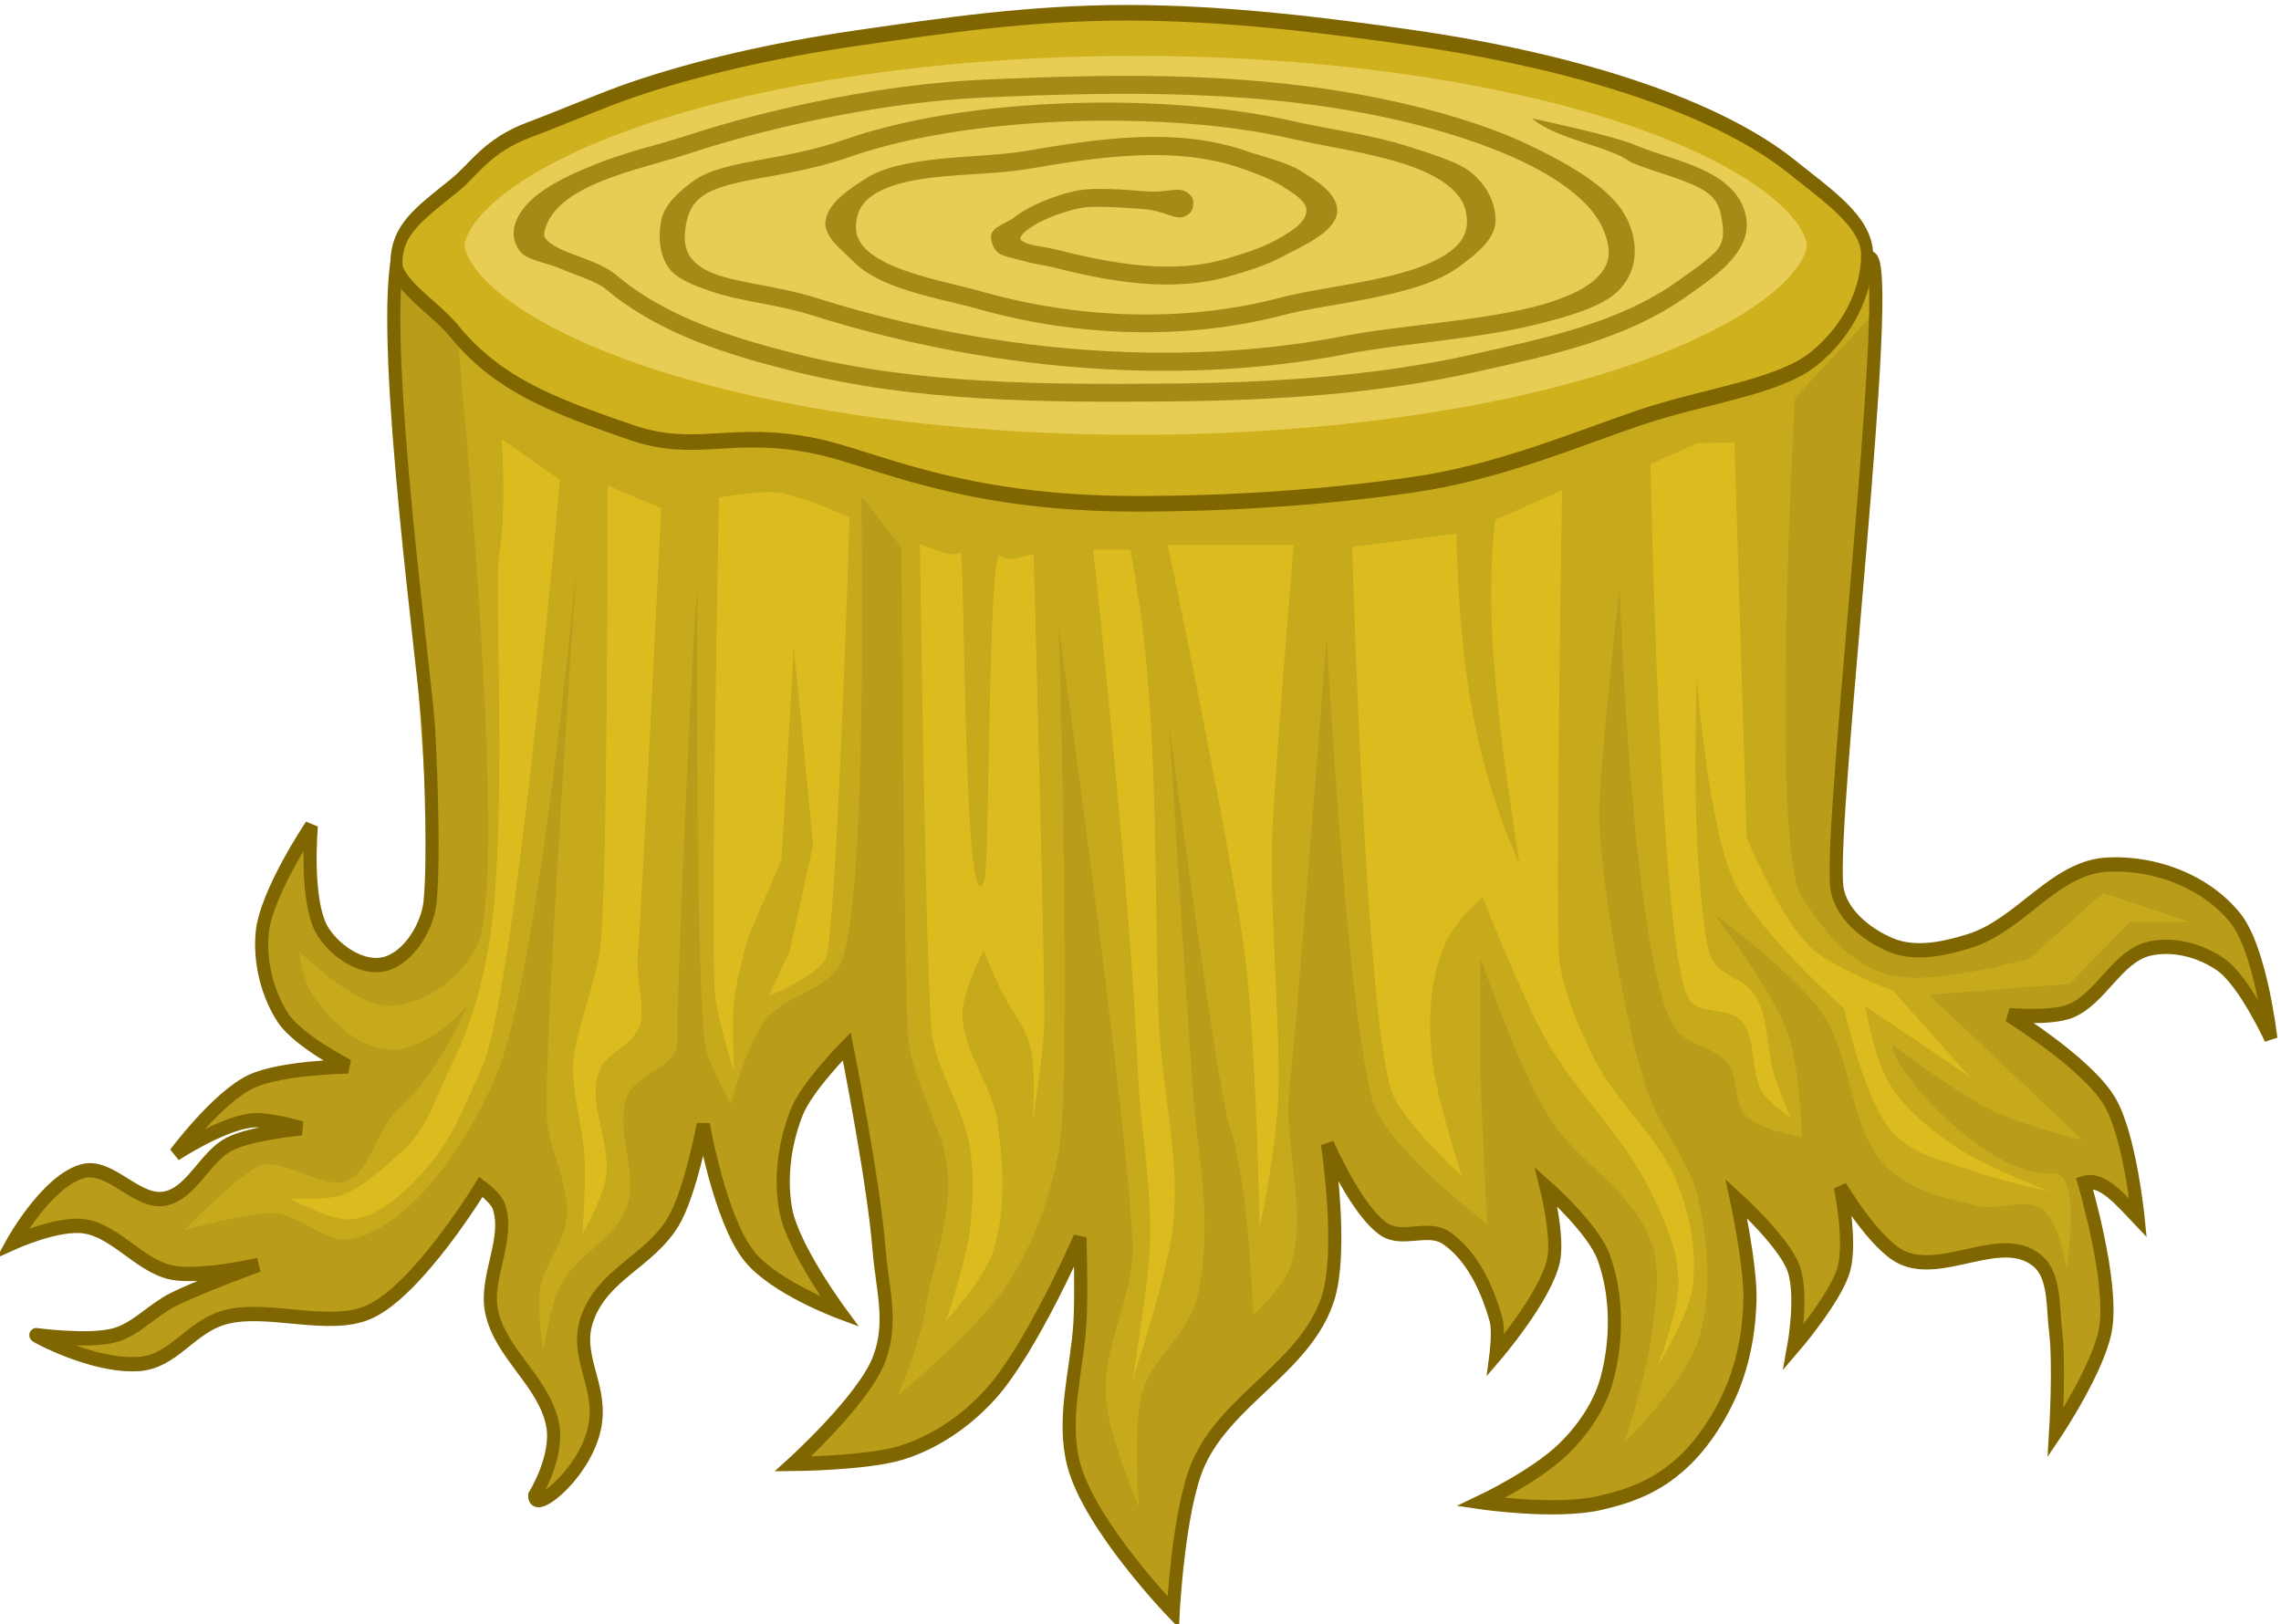
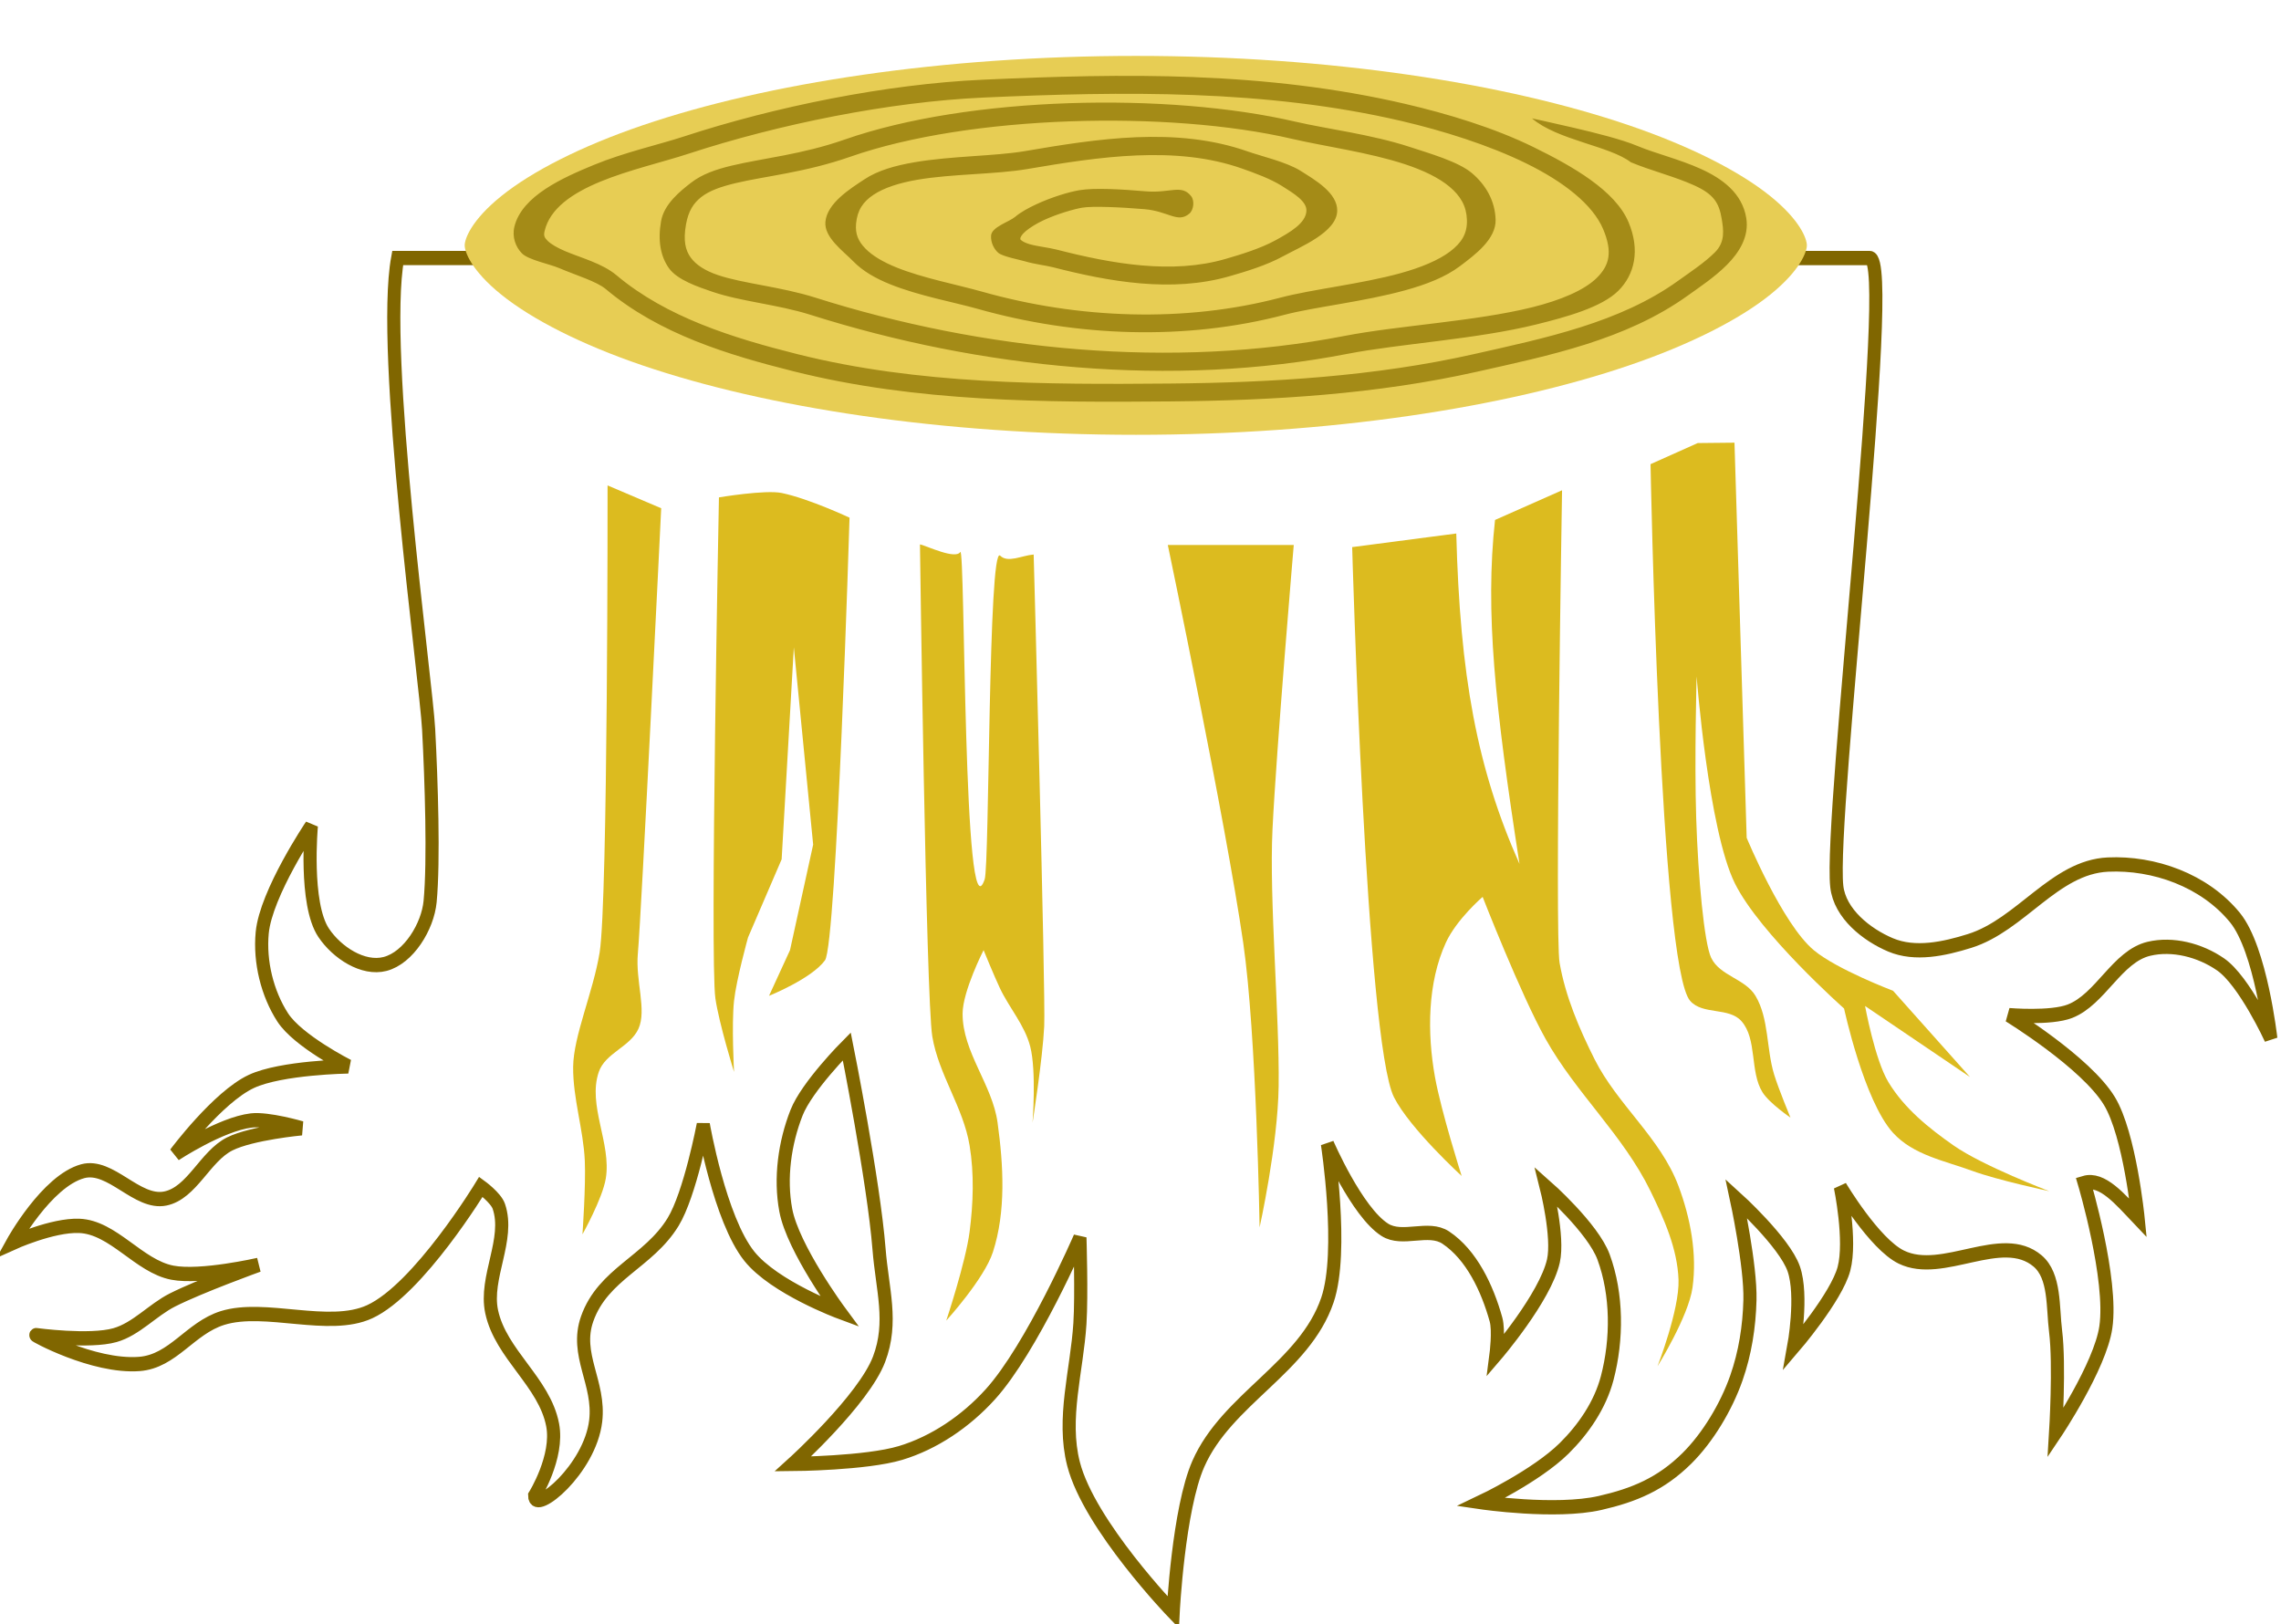
<svg xmlns="http://www.w3.org/2000/svg" xmlns:ns1="http://www.inkscape.org/namespaces/inkscape" xmlns:ns2="http://sodipodi.sourceforge.net/DTD/sodipodi-0.dtd" width="250" height="178" id="svg14495" version="1.1" ns1:version="0.48.2 r9819" ns2:docname="Silver_Falcon_Badge.svg">
  <defs id="defs14497" />
  <ns2:namedview id="base" pagecolor="#ffffff" bordercolor="#666666" borderopacity="1.0" ns1:pageopacity="0.0" ns1:pageshadow="2" ns1:zoom="1.4255952" ns1:cx="125.46" ns1:cy="89.332435" ns1:document-units="px" ns1:current-layer="g9878" showgrid="false" fit-margin-top="0" fit-margin-left="0" fit-margin-right="0" fit-margin-bottom="0" ns1:window-width="1280" ns1:window-height="697" ns1:window-x="0" ns1:window-y="0" ns1:window-maximized="0" />
  <g ns1:label="Layer 1" ns1:groupmode="layer" id="layer1" transform="translate(-496.918,-383.585)">
    <g id="g9878" transform="translate(9.4313572e-7,-2.8769592e-6)">
      <g id="g4255" transform="translate(-0.654,-73.869)">
        <g transform="matrix(1.261,0,0,1.372,-12.938,284.01)" id="g15877-6" style="stroke-width:1.141;stroke-miterlimit:4;stroke-dasharray:none">
-           <path ns2:nodetypes="csssscsscscscssscsscsscssscssscssscscsscsscsscsscsscssscscssscsssscscscssscsccscssscssssscc" ns1:connector-curvature="0" id="path15787-5" d="m 439.41,147.029 c -1.663,-2.91 2.026,32.669 2.691,37.647 0.548,4.107 0.465,10.51 0.128,13.766 -0.206,1.99 -1.861,4.493 -3.915,4.983 -1.91,0.456 -4.183,-0.904 -5.339,-2.492 -1.689,-2.32 -1.068,-8.542 -1.068,-8.542 0,0 -3.943,5.376 -4.271,8.542 -0.24,2.319 0.439,4.856 1.78,6.763 1.325,1.884 5.695,3.915 5.695,3.915 0,0 -5.816,0.081 -8.422,1.2 -2.923,1.255 -6.603,5.798 -6.603,5.798 0,0 3.955,-2.392 6.603,-2.68 1.461,-0.159 4.365,0.624 4.365,0.624 0,0 -4.308,0.365 -6.236,1.247 -2.155,0.986 -3.282,3.934 -5.612,4.365 -2.457,0.454 -4.747,-2.788 -7.171,-2.182 -3.137,0.784 -6.105,5.729 -6.105,5.729 0,0 3.46,-1.444 5.794,-1.364 2.974,0.102 5.176,3.224 8.106,3.741 2.465,0.435 7.483,-0.624 7.483,-0.624 0,0 -5.068,1.682 -7.483,2.806 -1.73,0.805 -3.143,2.323 -4.988,2.806 -2.212,0.579 -6.859,0 -6.859,0 -0.374,-0.125 4.935,2.587 8.972,2.304 2.934,-0.206 4.404,-2.861 7.231,-3.672 3.696,-1.06 9.251,0.997 12.792,-0.502 4.264,-1.806 9.665,-9.977 9.665,-9.977 0,0 1.303,0.87 1.559,1.559 0.98,2.638 -1.26,5.677 -0.624,8.418 0.79,3.403 4.588,5.621 5.3,9.042 0.534,2.562 -1.563,5.659 -1.563,5.659 0,1.517 4.809,-2.116 5.305,-5.971 0.393,-3.053 -1.844,-5.29 -0.74,-8.162 1.387,-3.609 5.328,-4.519 7.469,-7.738 1.479,-2.225 2.624,-7.794 2.624,-7.794 0,0 1.419,7.563 4.002,10.531 2.18,2.505 7.846,4.435 7.846,4.435 0,0 -4.051,-5.05 -4.677,-8.106 -0.525,-2.564 -0.094,-5.389 0.935,-7.794 0.9,-2.104 4.365,-5.3 4.365,-5.3 0,0 2.337,10.748 2.806,16.212 0.276,3.21 1.233,5.809 0,8.786 -1.35,3.259 -7.483,8.362 -7.483,8.362 0,0 6.349,-0.047 9.353,-0.879 2.92,-0.809 5.667,-2.519 7.794,-4.677 3.63,-3.68 7.794,-12.527 7.794,-12.527 0,0 0.158,4.578 0,6.859 -0.26,3.768 -1.573,7.587 -0.554,11.224 1.375,4.908 8.66,11.848 8.66,11.848 0,0 0.452,-8.224 2.182,-11.848 2.477,-5.188 9.229,-7.703 11.224,-13.095 1.442,-3.899 0,-12.471 0,-12.471 0,0 2.549,5.431 4.988,6.859 1.535,0.899 3.784,-0.306 5.3,0.624 2.236,1.371 3.605,4.037 4.365,6.547 0.271,0.895 0,2.806 0,2.806 0,0 4.271,-4.572 4.988,-7.483 0.475,-1.928 -0.624,-5.924 -0.624,-5.924 0,0 4.061,3.287 4.988,5.612 1.194,2.994 1.196,6.565 0.312,9.665 -0.617,2.162 -2.077,4.101 -3.741,5.612 -2.444,2.219 -7.222,4.3 -7.222,4.3 0,0 6.474,0.875 10.34,0.065 2.966,-0.622 5.296,-1.518 7.539,-3.555 1.823,-1.657 3.432,-4.119 4.309,-6.422 0.762,-2.002 1.123,-4.094 1.182,-6.236 0.076,-2.751 -1.182,-8.106 -1.182,-8.106 0,0 4.174,3.471 4.988,5.612 0.814,2.141 0,6.236 0,6.236 0,0 3.709,-3.967 4.365,-6.236 0.656,-2.268 -0.312,-6.547 -0.312,-6.547 0,0 2.951,4.562 5.3,5.612 3.607,1.611 8.734,-2.12 11.848,0.312 1.53,1.195 1.297,3.688 1.559,5.612 0.365,2.677 0,8.106 0,8.106 0,0 3.865,-5.297 4.365,-8.418 0.616,-3.846 -1.871,-11.536 -1.871,-11.536 1.559,-0.43 3.118,1.298 4.677,2.806 0,0 -0.719,-6.659 -2.494,-9.353 -2.036,-3.09 -8.73,-6.859 -8.73,-6.859 0,0 3.634,0.285 5.3,-0.312 2.662,-0.953 4.098,-4.383 6.859,-4.988 2.071,-0.454 4.447,0.109 6.236,1.247 2.069,1.317 4.365,5.924 4.365,5.924 0,0 -0.868,-7.136 -3.118,-9.665 -2.658,-2.988 -7.042,-4.404 -11.038,-4.235 -4.649,0.197 -7.561,4.822 -12.034,6.105 -2.2,0.631 -4.725,1.139 -6.859,0.312 -2.055,-0.797 -4.419,-2.487 -4.677,-4.677 -0.665,-5.653 5.137,-50.194 2.866,-50.194 z" style="fill:#c7a91c;fill-opacity:1;stroke:none" />
-           <path ns2:nodetypes="csssscsscscscssscsscsscssscssscssscscsscsscsscsscsscssscscssscsssscscscssscsccscssscsssssccsscccccccscsscsssscscssscsssscssscscsscsscscssscsscsscsssccsscscsssscssscssscssscsscsscc" ns1:connector-curvature="0" id="path15787-3-1-7" d="m 439.41,147.029 c 0,0 -0.671,1.735 -0.486,5.874 0.185,4.139 3.643,42.283 3.305,45.539 -0.206,1.99 -1.861,4.493 -3.915,4.983 -1.91,0.456 -4.183,-0.904 -5.339,-2.492 -1.689,-2.32 -1.068,-8.542 -1.068,-8.542 0,0 -3.943,5.376 -4.271,8.542 -0.24,2.319 0.439,4.856 1.78,6.763 1.325,1.884 5.695,3.915 5.695,3.915 0,0 -5.816,0.081 -8.422,1.2 -2.923,1.255 -6.603,5.798 -6.603,5.798 0,0 3.955,-2.392 6.603,-2.68 1.461,-0.159 4.365,0.624 4.365,0.624 0,0 -4.308,0.365 -6.236,1.247 -2.155,0.986 -3.282,3.934 -5.612,4.365 -2.457,0.454 -4.747,-2.788 -7.171,-2.182 -3.137,0.784 -6.105,5.729 -6.105,5.729 0,0 3.46,-1.444 5.794,-1.364 2.974,0.102 5.176,3.224 8.106,3.741 2.465,0.435 7.483,-0.624 7.483,-0.624 0,0 -5.068,1.682 -7.483,2.806 -1.73,0.805 -3.143,2.323 -4.988,2.806 -2.212,0.579 -6.859,0 -6.859,0 -0.374,-0.125 4.935,2.587 8.972,2.304 2.934,-0.206 4.404,-2.861 7.231,-3.672 3.696,-1.06 9.251,0.997 12.792,-0.502 4.264,-1.806 9.665,-9.977 9.665,-9.977 0,0 1.303,0.87 1.559,1.559 0.98,2.638 -1.26,5.677 -0.624,8.418 0.79,3.403 4.588,5.621 5.3,9.042 0.534,2.562 -1.563,5.659 -1.563,5.659 0,1.517 4.809,-2.116 5.305,-5.971 0.393,-3.053 -1.844,-5.29 -0.74,-8.162 1.387,-3.609 5.328,-4.519 7.469,-7.738 1.479,-2.225 2.624,-7.794 2.624,-7.794 0,0 1.419,7.563 4.002,10.531 2.18,2.505 7.846,4.435 7.846,4.435 0,0 -4.051,-5.05 -4.677,-8.106 -0.525,-2.564 -0.094,-5.389 0.935,-7.794 0.9,-2.104 4.365,-5.3 4.365,-5.3 0,0 2.337,10.748 2.806,16.212 0.276,3.21 1.233,5.809 0,8.786 -1.35,3.259 -7.483,8.362 -7.483,8.362 0,0 6.349,-0.047 9.353,-0.879 2.92,-0.809 5.667,-2.519 7.794,-4.677 3.63,-3.68 7.794,-12.527 7.794,-12.527 0,0 0.158,4.578 0,6.859 -0.26,3.768 -1.573,7.587 -0.554,11.224 1.375,4.908 8.66,11.848 8.66,11.848 0,0 0.452,-8.224 2.182,-11.848 2.477,-5.188 9.229,-7.703 11.224,-13.095 1.442,-3.899 0,-12.471 0,-12.471 0,0 2.549,5.431 4.988,6.859 1.535,0.899 3.784,-0.306 5.3,0.624 2.236,1.371 3.605,4.037 4.365,6.547 0.271,0.895 0,2.806 0,2.806 0,0 4.271,-4.572 4.988,-7.483 0.475,-1.928 -0.624,-5.924 -0.624,-5.924 0,0 4.061,3.287 4.988,5.612 1.194,2.994 1.196,6.565 0.312,9.665 -0.617,2.162 -2.077,4.101 -3.741,5.612 -2.444,2.219 -7.222,4.3 -7.222,4.3 0,0 6.474,0.875 10.34,0.065 2.966,-0.622 5.296,-1.518 7.539,-3.555 1.823,-1.657 3.432,-4.119 4.309,-6.422 0.762,-2.002 1.123,-4.094 1.182,-6.236 0.076,-2.751 -1.182,-8.106 -1.182,-8.106 0,0 4.174,3.471 4.988,5.612 0.814,2.141 0,6.236 0,6.236 0,0 3.709,-3.967 4.365,-6.236 0.656,-2.268 -0.312,-6.547 -0.312,-6.547 0,0 2.951,4.562 5.3,5.612 3.607,1.611 8.734,-2.12 11.848,0.312 1.53,1.195 1.297,3.688 1.559,5.612 0.365,2.677 0,8.106 0,8.106 0,0 3.865,-5.297 4.365,-8.418 0.616,-3.846 -1.871,-11.536 -1.871,-11.536 1.559,-0.43 3.118,1.298 4.677,2.806 0,0 -0.719,-6.659 -2.494,-9.353 -2.036,-3.09 -8.73,-6.859 -8.73,-6.859 0,0 3.634,0.285 5.3,-0.312 2.662,-0.953 4.098,-4.383 6.859,-4.988 2.071,-0.454 4.447,0.109 6.236,1.247 2.069,1.317 4.365,5.924 4.365,5.924 0,0 -0.868,-7.136 -3.118,-9.665 -2.658,-2.988 -7.042,-4.404 -11.038,-4.235 -4.649,0.197 -7.561,4.822 -12.034,6.105 -2.2,0.631 -4.725,1.139 -6.859,0.312 -2.055,-0.797 -4.419,-2.487 -4.677,-4.677 -0.665,-5.653 5.137,-45.428 2.866,-45.428 l -6.5,6.43 c 0,0 -2.243,35.999 0.633,39.933 2.307,3.156 4.539,5.73 8.409,6.277 3.776,0.533 11.347,-1.455 11.347,-1.455 l 6.401,-5.237 7.564,2.328 -5.237,0 -5.237,4.946 -12.219,0.873 13.383,11.638 c 0,0 -5.387,-1.27 -7.901,-2.388 -3.06,-1.362 -8.599,-5.198 -8.599,-5.198 -0.524,0.437 2.416,4.463 6.551,7.347 2.216,1.546 4.776,3.041 7.331,2.858 2.545,-0.183 1.164,7.564 1.164,7.564 0,0 -0.644,-3.691 -2.037,-4.655 -1.517,-1.05 -3.725,0.1 -5.528,-0.291 -2.851,-0.618 -6.032,-1.19 -8.146,-3.2 -3.24,-3.08 -2.832,-8.653 -5.528,-12.219 -2.449,-3.239 -9.31,-7.855 -9.31,-7.855 0,0 5.028,6.008 6.401,9.601 0.979,2.562 1.164,8.146 1.164,8.146 0,0 -3.707,-0.512 -4.946,-1.746 -1.021,-1.018 -0.551,-2.95 -1.455,-4.073 -1.147,-1.426 -3.59,-1.421 -4.655,-2.909 -3.71,-5.184 -4.793,-35.122 -4.793,-35.122 0,0 -1.85,15.171 -1.774,18.255 0.125,5.117 2.383,17.334 4.24,22.104 1.149,2.951 3.616,5.361 4.364,8.437 0.894,3.675 1.236,7.772 0,11.347 -1.129,3.264 -6.401,8.146 -6.401,8.146 0,0 1.936,-5.546 2.328,-8.437 0.338,-2.499 0.894,-5.207 0,-7.564 -1.608,-4.24 -6.534,-6.39 -9.019,-10.183 -2.521,-3.847 -5.819,-12.51 -5.819,-12.51 0,0 -0.071,6.014 0,9.019 0.097,4.077 0.582,12.219 0.582,12.219 0,0 -4.028,-2.934 -5.819,-4.655 -1.388,-1.334 -2.845,-2.683 -3.782,-4.364 -2.374,-4.26 -4.364,-37.795 -4.364,-37.795 0,0 -2.662,31.677 -3.2,35.759 -0.634,4.807 1.668,9.994 0,14.547 -0.568,1.551 -3.2,3.782 -3.2,3.782 0,0 -0.279,-10.353 -2.037,-15.129 -1.115,-3.03 -5.237,-31.976 -5.237,-31.976 0,0 1.936,29.18 2.328,31.976 0.646,4.61 1.307,9.497 0,13.965 -0.808,2.763 -3.804,4.524 -4.655,7.273 -0.918,2.966 -0.291,9.31 -0.291,9.31 0,0 -2.721,-5.866 -2.909,-9.019 -0.242,-4.044 2.433,-7.879 2.328,-11.929 -0.23,-8.794 -6.401,-49.433 -6.401,-49.433 0,0 1.179,35.972 0,41.868 -0.742,3.709 -2.211,7.364 -4.364,10.474 -2.5,3.61 -9.601,9.019 -9.601,9.019 0,0 1.934,-4.363 2.328,-6.692 0.63,-3.729 2.254,-7.267 1.993,-11.04 -0.243,-3.516 -3.121,-7.271 -3.448,-10.78 -0.378,-4.06 -0.582,-39.227 -0.582,-39.227 l -3.491,-4.073 c 0,0 0.682,34.586 -2.037,37.694 -1.737,1.986 -4.37,2.099 -6.184,4.014 -1.65,1.741 -3.126,6.829 -3.126,6.829 0,0 -1.722,-2.799 -2.143,-4.364 -0.96,-3.567 -0.767,-36.475 -0.767,-36.475 -0.216,-0.346 -1.743,30.158 -1.746,35.893 -9.6e-4,2.057 -3.577,2.463 -4.364,4.364 -1.113,2.688 1.049,6.015 0,8.728 -1.04,2.689 -4.425,3.876 -5.819,6.401 -0.876,1.586 -1.455,5.237 -1.455,5.237 0,0 -0.555,-3.316 -0.291,-4.946 0.335,-2.062 2.151,-3.737 2.328,-5.819 0.235,-2.767 -1.647,-5.371 -1.746,-8.146 -0.224,-6.264 2.618,-44.039 2.618,-44.039 0,0 -3.228,32.542 -6.983,40.85 -2.24,4.956 -7.181,11.996 -12.51,13.08 -2.285,0.465 -4.371,-1.809 -6.692,-2.037 -1.94,-0.191 -7.965,1.349 -7.965,1.349 0,0 4.631,-4.294 6.511,-5.131 1.686,-0.751 5.767,1.813 7.521,1.242 2.2,-0.716 2.783,-4.333 4.592,-5.776 3.485,-2.779 5.997,-8.242 5.997,-8.242 0,0 -3.508,3.835 -7.054,3.465 -2.568,-0.268 -4.844,-2.304 -6.401,-4.364 -0.74,-0.979 -1.164,-3.491 -1.164,-3.491 0,0 4.861,4.431 7.855,4.364 2.96,-0.066 6.079,-2.094 7.564,-4.655 3.066,-5.288 -1.738,-49.674 -1.738,-49.674 z" style="fill:#b89c1a;fill-opacity:1;stroke:none;display:inline" />
          <path ns2:nodetypes="csssscsscscscssscsscsscssscssscssscscsscsscsscsscsscssscscssscsssscscscssscsccscssscssssscc" ns1:connector-curvature="0" id="path15787-3-6" d="m 439.41,147.029 c -1.5,7.5 2.465,33.714 2.691,37.647 0.238,4.136 0.465,10.51 0.128,13.766 -0.206,1.99 -1.861,4.493 -3.915,4.983 -1.91,0.456 -4.183,-0.904 -5.339,-2.492 -1.689,-2.32 -1.068,-8.542 -1.068,-8.542 0,0 -3.943,5.376 -4.271,8.542 -0.24,2.319 0.439,4.856 1.78,6.763 1.325,1.884 5.695,3.915 5.695,3.915 0,0 -5.816,0.081 -8.422,1.2 -2.923,1.255 -6.603,5.798 -6.603,5.798 0,0 3.955,-2.392 6.603,-2.68 1.461,-0.159 4.365,0.624 4.365,0.624 0,0 -4.308,0.365 -6.236,1.247 -2.155,0.986 -3.282,3.934 -5.612,4.365 -2.457,0.454 -4.747,-2.788 -7.171,-2.182 -3.137,0.784 -6.105,5.729 -6.105,5.729 0,0 3.46,-1.444 5.794,-1.364 2.974,0.102 5.176,3.224 8.106,3.741 2.465,0.435 7.483,-0.624 7.483,-0.624 0,0 -5.068,1.682 -7.483,2.806 -1.73,0.805 -3.143,2.323 -4.988,2.806 -2.212,0.579 -6.859,0 -6.859,0 -0.374,-0.125 4.935,2.587 8.972,2.304 2.934,-0.206 4.404,-2.861 7.231,-3.672 3.696,-1.06 9.251,0.997 12.792,-0.502 4.264,-1.806 9.665,-9.977 9.665,-9.977 0,0 1.303,0.87 1.559,1.559 0.98,2.638 -1.26,5.677 -0.624,8.418 0.79,3.403 4.588,5.621 5.3,9.042 0.534,2.562 -1.563,5.659 -1.563,5.659 0,1.517 4.809,-2.116 5.305,-5.971 0.393,-3.053 -1.844,-5.29 -0.74,-8.162 1.387,-3.609 5.328,-4.519 7.469,-7.738 1.479,-2.225 2.624,-7.794 2.624,-7.794 0,0 1.419,7.563 4.002,10.531 2.18,2.505 7.846,4.435 7.846,4.435 0,0 -4.051,-5.05 -4.677,-8.106 -0.525,-2.564 -0.094,-5.389 0.935,-7.794 0.9,-2.104 4.365,-5.3 4.365,-5.3 0,0 2.337,10.748 2.806,16.212 0.276,3.21 1.233,5.809 0,8.786 -1.35,3.259 -7.483,8.362 -7.483,8.362 0,0 6.349,-0.047 9.353,-0.879 2.92,-0.809 5.667,-2.519 7.794,-4.677 3.63,-3.68 7.794,-12.527 7.794,-12.527 0,0 0.158,4.578 0,6.859 -0.26,3.768 -1.573,7.587 -0.554,11.224 1.375,4.908 8.66,11.848 8.66,11.848 0,0 0.452,-8.224 2.182,-11.848 2.477,-5.188 9.229,-7.703 11.224,-13.095 1.442,-3.899 0,-12.471 0,-12.471 0,0 2.549,5.431 4.988,6.859 1.535,0.899 3.784,-0.306 5.3,0.624 2.236,1.371 3.605,4.037 4.365,6.547 0.271,0.895 0,2.806 0,2.806 0,0 4.271,-4.572 4.988,-7.483 0.475,-1.928 -0.624,-5.924 -0.624,-5.924 0,0 4.061,3.287 4.988,5.612 1.194,2.994 1.196,6.565 0.312,9.665 -0.617,2.162 -2.077,4.101 -3.741,5.612 -2.444,2.219 -7.222,4.3 -7.222,4.3 0,0 6.474,0.875 10.34,0.065 2.966,-0.622 5.296,-1.518 7.539,-3.555 1.823,-1.657 3.432,-4.119 4.309,-6.422 0.762,-2.002 1.123,-4.094 1.182,-6.236 0.076,-2.751 -1.182,-8.106 -1.182,-8.106 0,0 4.174,3.471 4.988,5.612 0.814,2.141 0,6.236 0,6.236 0,0 3.709,-3.967 4.365,-6.236 0.656,-2.268 -0.312,-6.547 -0.312,-6.547 0,0 2.951,4.562 5.3,5.612 3.607,1.611 8.734,-2.12 11.848,0.312 1.53,1.195 1.297,3.688 1.559,5.612 0.365,2.677 0,8.106 0,8.106 0,0 3.865,-5.297 4.365,-8.418 0.616,-3.846 -1.871,-11.536 -1.871,-11.536 1.559,-0.43 3.118,1.298 4.677,2.806 0,0 -0.719,-6.659 -2.494,-9.353 -2.036,-3.09 -8.73,-6.859 -8.73,-6.859 0,0 3.634,0.285 5.3,-0.312 2.662,-0.953 4.098,-4.383 6.859,-4.988 2.071,-0.454 4.447,0.109 6.236,1.247 2.069,1.317 4.365,5.924 4.365,5.924 0,0 -0.868,-7.136 -3.118,-9.665 -2.658,-2.988 -7.042,-4.404 -11.038,-4.235 -4.649,0.197 -7.561,4.822 -12.034,6.105 -2.2,0.631 -4.725,1.139 -6.859,0.312 -2.055,-0.797 -4.419,-2.487 -4.677,-4.677 -0.665,-5.653 5.137,-50.194 2.866,-50.194 z" style="fill:none;stroke:#806600;stroke-width:1.141;stroke-linecap:butt;stroke-linejoin:miter;stroke-miterlimit:4;stroke-opacity:1;stroke-dasharray:none;display:inline" />
          <g style="fill:#dcbb1f;fill-opacity:1;stroke:none" id="g15841-2">
            <path style="fill:#dcbb1f;fill-opacity:1;stroke:none" d="m 434.717,458.191 c 0,0 0.037,33.186 -0.689,37.306 -0.559,3.171 -2.277,6.675 -2.303,9.144 -0.026,2.522 0.888,4.98 1.013,7.499 0.098,1.958 -0.203,5.878 -0.203,5.878 0,0 1.738,-2.852 2.027,-4.459 0.503,-2.8 -1.602,-5.847 -0.608,-8.513 0.568,-1.522 2.724,-1.99 3.446,-3.446 0.743,-1.5 -0.27,-3.824 -0.05,-6.025 0.309,-3.087 2.028,-35.56 2.028,-35.56 z" id="path15825-7" ns1:connector-curvature="0" transform="translate(22.936,-292.995)" ns2:nodetypes="cssscsssscc" />
-             <path style="fill:#dcbb1f;fill-opacity:1;stroke:none" d="m 430.582,457.737 c 0,0 -3.922,41.211 -6.761,46.903 -1.365,2.738 -2.551,5.691 -4.662,7.905 -1.784,1.872 -3.928,3.879 -6.486,4.256 -1.882,0.277 -5.473,-1.622 -5.473,-1.622 0,0 2.738,0.111 4.054,-0.203 1.942,-0.463 4.132,-2.382 5.675,-3.648 2.174,-1.784 2.903,-4.427 4.256,-6.891 0.805,-1.465 3.121,-6.094 3.731,-13.441 0.883,-10.632 -0.05,-25.005 0.395,-27.382 0.647,-3.454 0.203,-9.121 0.203,-9.121 z" id="path15827-0" ns1:connector-curvature="0" transform="translate(22.936,-292.995)" ns2:nodetypes="cssscssssscc" />
            <path style="fill:#dcbb1f;fill-opacity:1;stroke:none" d="m 444.398,459.147 c 0,0 4.033,-0.625 5.462,-0.35 2.388,0.46 5.888,1.972 5.888,1.972 0,0 -1.125,34.085 -2.133,35.359 -1.164,1.472 -4.865,2.838 -4.865,2.838 l 1.824,-3.648 2.012,-8.431 -1.679,-15.758 -1.06,16.932 -2.922,6.243 c 0,0 -1.012,3.342 -1.216,5.067 -0.222,1.879 0,5.675 0,5.675 0,0 -1.305,-3.87 -1.621,-5.878 -0.484,-3.073 0.309,-40.021 0.309,-40.021 z" id="path15829-3" ns1:connector-curvature="0" transform="translate(22.936,-292.995)" ns2:nodetypes="cscsccccccscsc" />
            <path style="fill:#dcbb1f;fill-opacity:1;stroke:none" d="m 461.869,462.901 c 0,0 0.52,36.248 1.071,39.307 0.549,3.051 2.694,5.665 3.243,8.716 0.407,2.261 0.319,4.616 0,6.891 -0.341,2.436 -2.027,7.094 -2.027,7.094 0,0 3.3,-3.331 4.054,-5.473 1.145,-3.253 0.915,-6.927 0.405,-10.337 -0.454,-3.043 -3.056,-5.639 -3.04,-8.716 0.009,-1.795 1.824,-5.067 1.824,-5.067 0,0 0.907,2.046 1.419,3.04 0.817,1.587 2.152,2.943 2.635,4.662 0.549,1.952 0.203,6.081 0.203,6.081 0,0 0.878,-5.116 1.013,-7.702 0.134,-2.565 -0.917,-37.685 -0.917,-37.685 -1.039,0.076 -2.24,0.7 -2.912,0.091 -1.04,-0.941 -0.925,24.718 -1.346,25.855 -1.883,5.081 -1.682,-26.774 -2.121,-26.146 -0.424,0.608 -2.818,-0.452 -3.504,-0.612 z" id="path15831-9" ns1:connector-curvature="0" transform="translate(22.936,-292.995)" ns2:nodetypes="cssscssscsscscssscc" />
-             <path style="fill:#dcbb1f;fill-opacity:1;stroke:none" d="m 499.861,170.326 c 0,0 3.238,27.26 3.866,41.506 0.219,4.96 1.454,10.16 0.998,15.066 -0.306,3.293 -1.419,9.677 -1.419,9.677 0,0 2.801,-7.573 3.446,-11.91 0.801,-5.391 -1.003,-11.35 -1.201,-16.927 -0.38,-10.686 -0.055,-21.053 -1.434,-31.457 -0.268,-2.021 -1.013,-5.955 -1.013,-5.955 z" id="path15833-9" ns1:connector-curvature="0" ns2:nodetypes="csscssscc" />
            <path style="fill:#dcbb1f;fill-opacity:1;stroke:none" d="m 506.347,169.954 c 0,0 5.044,22.159 6.559,31.81 1.149,7.319 1.419,22.703 1.419,22.703 0,0 1.587,-6.568 1.655,-11.288 0.08,-5.581 -0.829,-14.94 -0.535,-20.496 0.339,-6.417 1.848,-22.729 1.848,-22.729 z" id="path15835-9" ns1:connector-curvature="0" ns2:nodetypes="cscsscc" />
            <path style="fill:#dcbb1f;fill-opacity:1;stroke:none" d="m 499.435,463.119 c 0,0 1.203,39.551 3.637,43.954 1.388,2.51 5.878,6.283 5.878,6.283 0,0 -1.778,-5.134 -2.319,-7.905 -0.687,-3.515 -0.651,-7.54 0.951,-10.742 0.931,-1.861 3.192,-3.648 3.192,-3.648 0,0 3.29,7.762 5.473,11.351 2.633,4.329 6.75,7.683 9.121,12.161 1.17,2.209 2.343,4.596 2.432,7.094 0.085,2.375 -1.824,6.891 -1.824,6.891 0,0 2.691,-3.983 3.04,-6.283 0.411,-2.702 -0.186,-5.576 -1.216,-8.108 -1.569,-3.856 -5.301,-6.481 -7.297,-10.134 -1.323,-2.422 -2.525,-4.991 -3.04,-7.702 -0.429,-2.257 0.214,-37.752 0.214,-37.752 l -5.826,2.371 c -0.87,7.327 -0.008,14.844 2.127,27.48 -3.705,-7.654 -5.175,-15.06 -5.495,-26.398 z" id="path15837-1" ns1:connector-curvature="0" transform="translate(22.936,-292.995)" ns2:nodetypes="cscsscssscssssccccc" />
            <path style="fill:#dcbb1f;fill-opacity:1;stroke:none" d="m 525.367,456.493 c 0,0 0.801,40.114 3.446,42.877 1.094,1.143 3.362,0.482 4.459,1.622 1.378,1.431 0.713,4.028 1.824,5.675 0.59,0.875 2.432,2.027 2.432,2.027 0,0 -1.026,-2.267 -1.419,-3.446 -0.684,-2.052 -0.441,-4.471 -1.621,-6.283 -0.893,-1.37 -3.1,-1.587 -3.851,-3.04 -0.606,-1.172 -1.135,-6.416 -1.3,-11.153 -0.164,-4.737 0.037,-11.324 0.037,-11.324 0,0 1.021,12.265 3.327,16.538 2.182,4.042 9.489,9.994 9.489,9.994 0,0 1.723,7.371 4.256,9.932 1.766,1.785 4.513,2.235 6.891,3.04 2.173,0.736 6.689,1.622 6.689,1.622 0,0 -5.765,-2.013 -8.31,-3.648 -2.133,-1.371 -4.282,-2.948 -5.675,-5.067 -1.174,-1.785 -2.027,-6.081 -2.027,-6.081 l 9.121,5.675 -6.689,-6.891 c 0,0 -4.877,-1.698 -6.891,-3.243 -2.739,-2.1 -5.831,-8.976 -5.831,-8.976 l -1.06,-31.566 -3.194,0.03 z" id="path15839-7" ns1:connector-curvature="0" transform="translate(22.936,-292.995)" ns2:nodetypes="cssscsssscscsscsscccscccc" />
          </g>
        </g>
        <g transform="matrix(1.261,0,0,1.372,-12.938,240.256)" id="g15782-2" style="stroke-width:1.141;stroke-miterlimit:4;stroke-dasharray:none">
-           <path transform="matrix(1,0,0,1.19,23.474,-388.039)" style="fill:#cfb01d;fill-opacity:1;stroke:#806600;stroke-width:1.046;stroke-miterlimit:4;stroke-opacity:1;stroke-dasharray:none" d="m 543.656,476.252 c 0,2.248 -1.493,4.992 -4.625,6.94 -3.132,1.948 -9.577,2.497 -15.177,3.97 -5.6,1.473 -12.269,3.67 -19.674,4.494 -7.405,0.824 -15.546,1.279 -24.092,1.279 -15.306,0 -22.645,-3.045 -27.796,-3.869 -7.338,-1.173 -10.369,0.574 -15.97,-0.9 -5.6,-1.473 -9.415,-2.625 -12.547,-4.572 -1.083,-0.673 -2.084,-1.442 -2.931,-2.253 -1.602,-1.534 -5.017,-3.075 -5.017,-4.545 0,-2.248 1.893,-3.278 5.025,-5.225 1.743,-1.084 2.841,-2.683 6.511,-3.742 2.924,-0.844 6.475,-2.034 8.959,-2.687 5.6,-1.473 12.269,-2.665 19.674,-3.489 7.405,-0.824 14.829,-1.681 23.375,-1.681 8.546,0 17.404,0.857 24.809,1.681 7.405,0.824 14.074,2.016 19.674,3.489 5.6,1.473 10.133,3.227 13.265,5.175 3.132,1.948 6.538,3.688 6.538,5.936 z" id="path15752-3" ns1:connector-curvature="0" ns2:nodetypes="sssssssssssssssssss" />
          <path transform="matrix(1,0,0,1.19,23.484,-389.312)" d="m 480.094,463.938 c -16.838,0 -32.102,1.823 -42.875,4.656 -5.386,1.416 -9.642,3.109 -12.281,4.75 -2.639,1.641 -3.188,2.896 -3.188,3.312 0,0.417 0.549,1.672 3.188,3.312 2.639,1.641 6.895,3.334 12.281,4.75 10.773,2.833 26.037,4.656 42.875,4.656 16.838,0 32.079,-1.823 42.844,-4.656 5.382,-1.416 9.646,-3.11 12.281,-4.75 2.636,-1.64 3.188,-2.894 3.188,-3.312 0,-0.419 -0.552,-1.672 -3.188,-3.312 -2.636,-1.64 -6.899,-3.334 -12.281,-4.75 -10.764,-2.833 -26.005,-4.656 -42.844,-4.656 z" id="path15772-6" style="fill:#e7cd54;fill-opacity:1;stroke:none;display:inline" ns1:original="M 480.09375 460.375 C 445.91026 460.375 418.1875 467.66451 418.1875 476.65625 C 418.1875 485.64799 445.91026 492.9375 480.09375 492.9375 C 514.27724 492.9375 541.96875 485.64799 541.96875 476.65625 C 541.96875 467.66451 514.27724 460.375 480.09375 460.375 z " ns1:radius="-3.5632958" ns2:type="inkscape:offset" />
          <path ns2:nodetypes="cssssssssssssssssccsssssssssssssssssssssssssssssscsssssssssssssssscccssscssscsscssssscsscssssssssscssssssscsssssssscc" ns1:connector-curvature="0" id="path15774-5" d="m 508.686,164.468 c -6.161,-0.222 -12.332,-0.045 -18.438,0.208 -8.346,0.346 -18.058,2.153 -26,4.546 -2.129,0.641 -5.128,1.253 -7.781,2.258 -2.653,1.005 -6.257,2.463 -6.911,4.932 -0.219,0.828 0.105,1.625 0.656,2.139 0.551,0.515 2.432,0.861 3.193,1.159 1.521,0.596 3.29,1.073 4.094,1.693 4.659,3.598 10.652,5.26 16.312,6.566 10.693,2.466 21.86,2.496 32.75,2.406 8.914,-0.073 17.926,-0.565 26.688,-2.377 6.206,-1.283 12.912,-2.523 18.312,-6.091 1.003,-0.663 2.309,-1.454 3.375,-2.436 1.066,-0.982 1.949,-2.257 1.688,-3.743 -0.349,-1.983 -2.074,-3.145 -3.938,-3.922 -1.863,-0.777 -3.984,-1.245 -5.531,-1.842 -1.343,-0.518 -3.603,-1.036 -5.562,-1.456 -1.96,-0.42 -3.594,-0.743 -3.594,-0.743 2.231,1.749 6.742,2.194 8.594,3.506 1.716,0.662 3.817,1.14 5.5,1.842 1.683,0.702 2.166,1.375 2.399,2.694 0.149,0.848 0.319,1.819 -0.586,2.653 -0.905,0.834 -2.177,1.599 -3.219,2.288 -5.05,3.336 -11.521,4.565 -17.75,5.853 -8.609,1.78 -17.544,2.274 -26.406,2.347 -10.878,0.089 -21.913,0.066 -32.375,-2.347 -5.61,-1.294 -11.376,-2.945 -15.719,-6.298 -1.245,-0.962 -3.085,-1.388 -4.469,-1.931 -0.692,-0.271 -1.242,-0.562 -1.531,-0.832 -0.289,-0.27 -0.353,-0.413 -0.25,-0.802 0.468,-1.765 2.361,-2.981 4.844,-3.922 2.483,-0.94 5.407,-1.551 7.656,-2.228 7.815,-2.354 17.458,-4.148 25.625,-4.486 12.179,-0.505 24.551,-0.656 36.344,1.872 3.615,0.775 7.583,1.918 10.844,3.387 3.261,1.469 5.787,3.292 6.688,5.259 0.847,1.851 0.523,2.909 -0.562,3.892 -1.086,0.983 -3.142,1.781 -5.625,2.347 -4.965,1.131 -11.625,1.451 -16.312,2.288 -14.957,2.669 -31.376,1.187 -45.969,-3.06 -3.033,-0.883 -6.298,-1.12 -8.5,-1.812 -1.101,-0.346 -1.886,-0.811 -2.344,-1.396 -0.458,-0.585 -0.658,-1.344 -0.406,-2.644 0.207,-1.066 0.647,-1.703 1.344,-2.199 0.696,-0.496 1.702,-0.821 2.969,-1.099 2.533,-0.557 6.055,-0.85 9.969,-2.109 10.377,-3.338 27.674,-3.723 38.406,-1.426 2.78,0.595 6.639,1.071 9.781,2.02 1.571,0.475 2.96,1.077 3.906,1.812 0.946,0.735 1.461,1.539 1.5,2.644 0.038,1.077 -0.456,1.822 -1.469,2.525 -1.013,0.704 -2.555,1.284 -4.281,1.723 -3.453,0.878 -7.659,1.281 -10.469,1.961 -8.35,2.02 -17.566,1.691 -25.906,-0.475 -2.188,-0.568 -5.144,-1.083 -7.438,-1.931 -1.147,-0.424 -2.108,-0.937 -2.719,-1.515 -0.61,-0.578 -0.895,-1.154 -0.812,-1.991 0.107,-1.084 0.615,-1.759 1.531,-2.317 0.916,-0.558 2.261,-0.948 3.781,-1.188 3.041,-0.482 6.779,-0.421 9.594,-0.862 6.253,-0.979 12.887,-1.902 18.656,-0.03 1.095,0.355 2.46,0.809 3.469,1.396 1.009,0.587 2.137,1.208 2.112,1.961 -0.032,0.992 -1.41,1.725 -2.706,2.377 -1.296,0.651 -2.983,1.123 -4.344,1.486 -4.608,1.227 -9.798,0.396 -14.625,-0.743 -0.769,-0.182 -1.728,-0.261 -2.406,-0.446 -0.339,-0.092 -0.578,-0.21 -0.688,-0.297 -0.11,-0.087 -0.101,-0.064 -0.094,-0.178 0.003,-0.056 0.103,-0.284 0.469,-0.564 0.365,-0.28 0.92,-0.599 1.531,-0.862 1.223,-0.525 2.703,-0.906 3.375,-1.01 0.891,-0.138 3.321,-0.042 5.406,0.119 2.085,0.161 2.893,1.143 3.906,0.357 0.381,-0.296 0.466,-1.033 0.156,-1.396 -0.831,-0.975 -1.82,-0.223 -3.938,-0.386 -2.117,-0.163 -4.448,-0.295 -5.781,-0.089 -0.892,0.138 -2.381,0.542 -3.75,1.129 -0.684,0.293 -1.318,0.607 -1.844,1.01 -0.526,0.403 -2.035,0.798 -2.077,1.494 -0.033,0.542 0.248,1.068 0.625,1.367 0.377,0.299 1.853,0.554 2.296,0.675 0.885,0.241 1.866,0.34 2.438,0.475 4.908,1.158 10.356,2.058 15.406,0.713 1.36,-0.362 3.148,-0.846 4.656,-1.604 1.509,-0.758 4.61,-1.902 4.665,-3.595 0.047,-1.453 -1.965,-2.501 -3.18,-3.209 -1.215,-0.707 -3.478,-1.187 -4.58,-1.545 -6.239,-2.025 -13.139,-1.011 -19.406,-0.03 -2.578,0.404 -6.348,0.377 -9.594,0.891 -1.623,0.257 -3.143,0.634 -4.344,1.367 -1.201,0.732 -3.231,1.884 -3.38,3.387 -0.124,1.251 1.565,2.348 2.411,3.149 0.846,0.801 1.966,1.379 3.219,1.842 2.506,0.927 5.526,1.424 7.594,1.961 8.574,2.227 18.045,2.566 26.688,0.475 2.589,-0.626 6.866,-1.036 10.5,-1.961 1.817,-0.462 3.478,-1.048 4.75,-1.931 1.272,-0.883 3.145,-2.144 3.089,-3.714 -0.054,-1.538 -0.881,-2.795 -2.062,-3.714 -1.182,-0.918 -3.699,-1.575 -5.37,-2.08 -3.343,-1.01 -7.29,-1.454 -9.938,-2.02 -11.095,-2.374 -28.402,-2.054 -39.219,1.426 -3.719,1.196 -7.1,1.484 -9.812,2.08 -1.356,0.298 -2.562,0.676 -3.531,1.367 -0.97,0.69 -2.339,1.707 -2.601,3.06 -0.302,1.559 -0.044,2.838 0.688,3.773 0.732,0.935 2.508,1.479 3.757,1.872 2.499,0.786 5.718,1.023 8.531,1.842 14.799,4.307 31.435,5.842 46.688,3.12 4.502,-0.804 11.216,-1.164 16.406,-2.347 2.595,-0.591 5.662,-1.363 7.111,-2.674 1.449,-1.311 1.924,-3.272 0.906,-5.496 -1.159,-2.532 -4.853,-4.463 -8.267,-6.001 -3.415,-1.539 -7.435,-2.655 -11.125,-3.446 -6.012,-1.289 -12.151,-1.918 -18.312,-2.139 z" style="font-size:medium;font-style:normal;font-variant:normal;font-weight:normal;font-stretch:normal;text-indent:0;text-align:start;text-decoration:none;line-height:normal;letter-spacing:normal;word-spacing:normal;text-transform:none;direction:ltr;block-progression:tb;writing-mode:lr-tb;text-anchor:start;baseline-shift:baseline;color:#000000;fill:#a48b17;fill-opacity:1;stroke:none;stroke-width:1.141;marker:none;visibility:visible;display:inline;overflow:visible;enable-background:accumulate;font-family:Sans;-inkscape-font-specification:Sans" />
        </g>
      </g>
    </g>
  </g>
</svg>